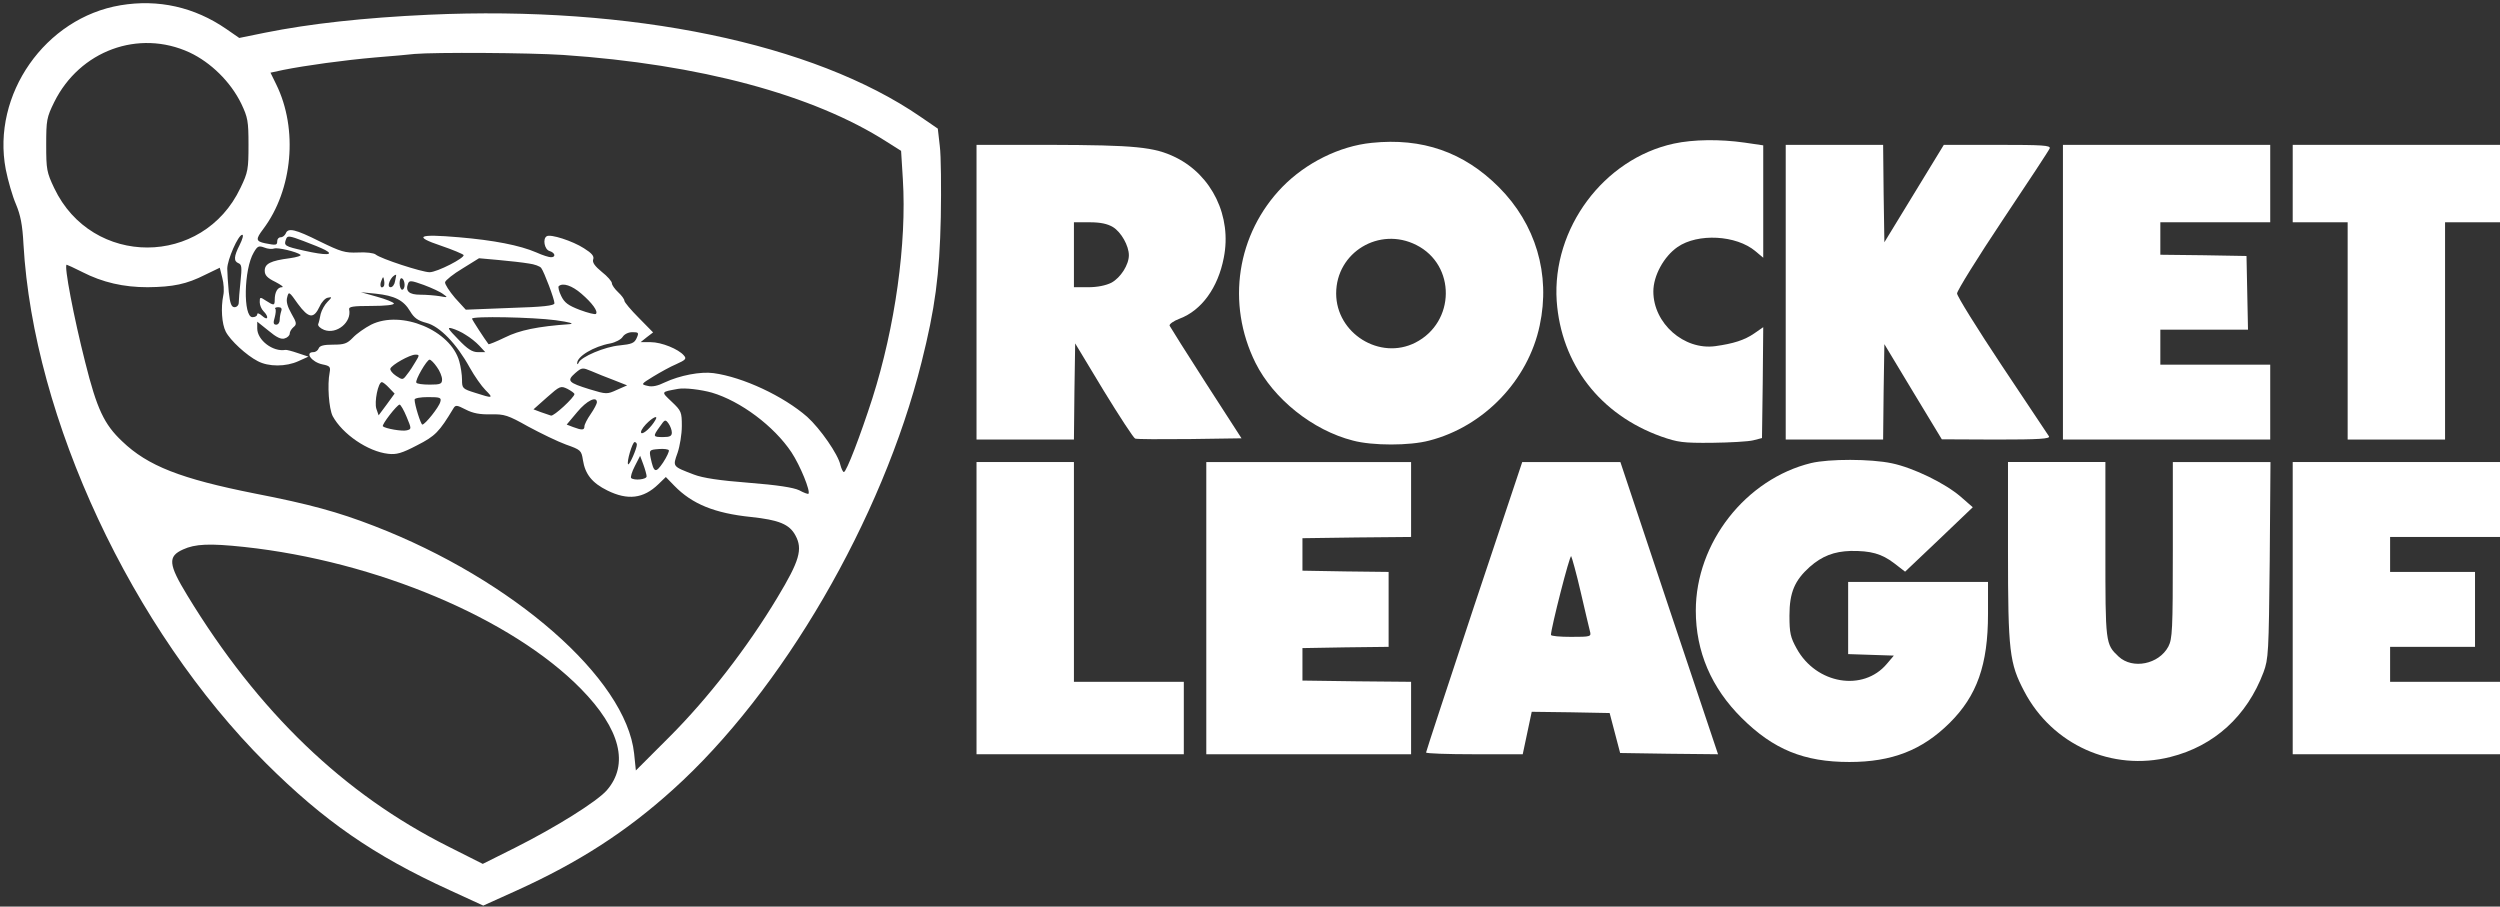
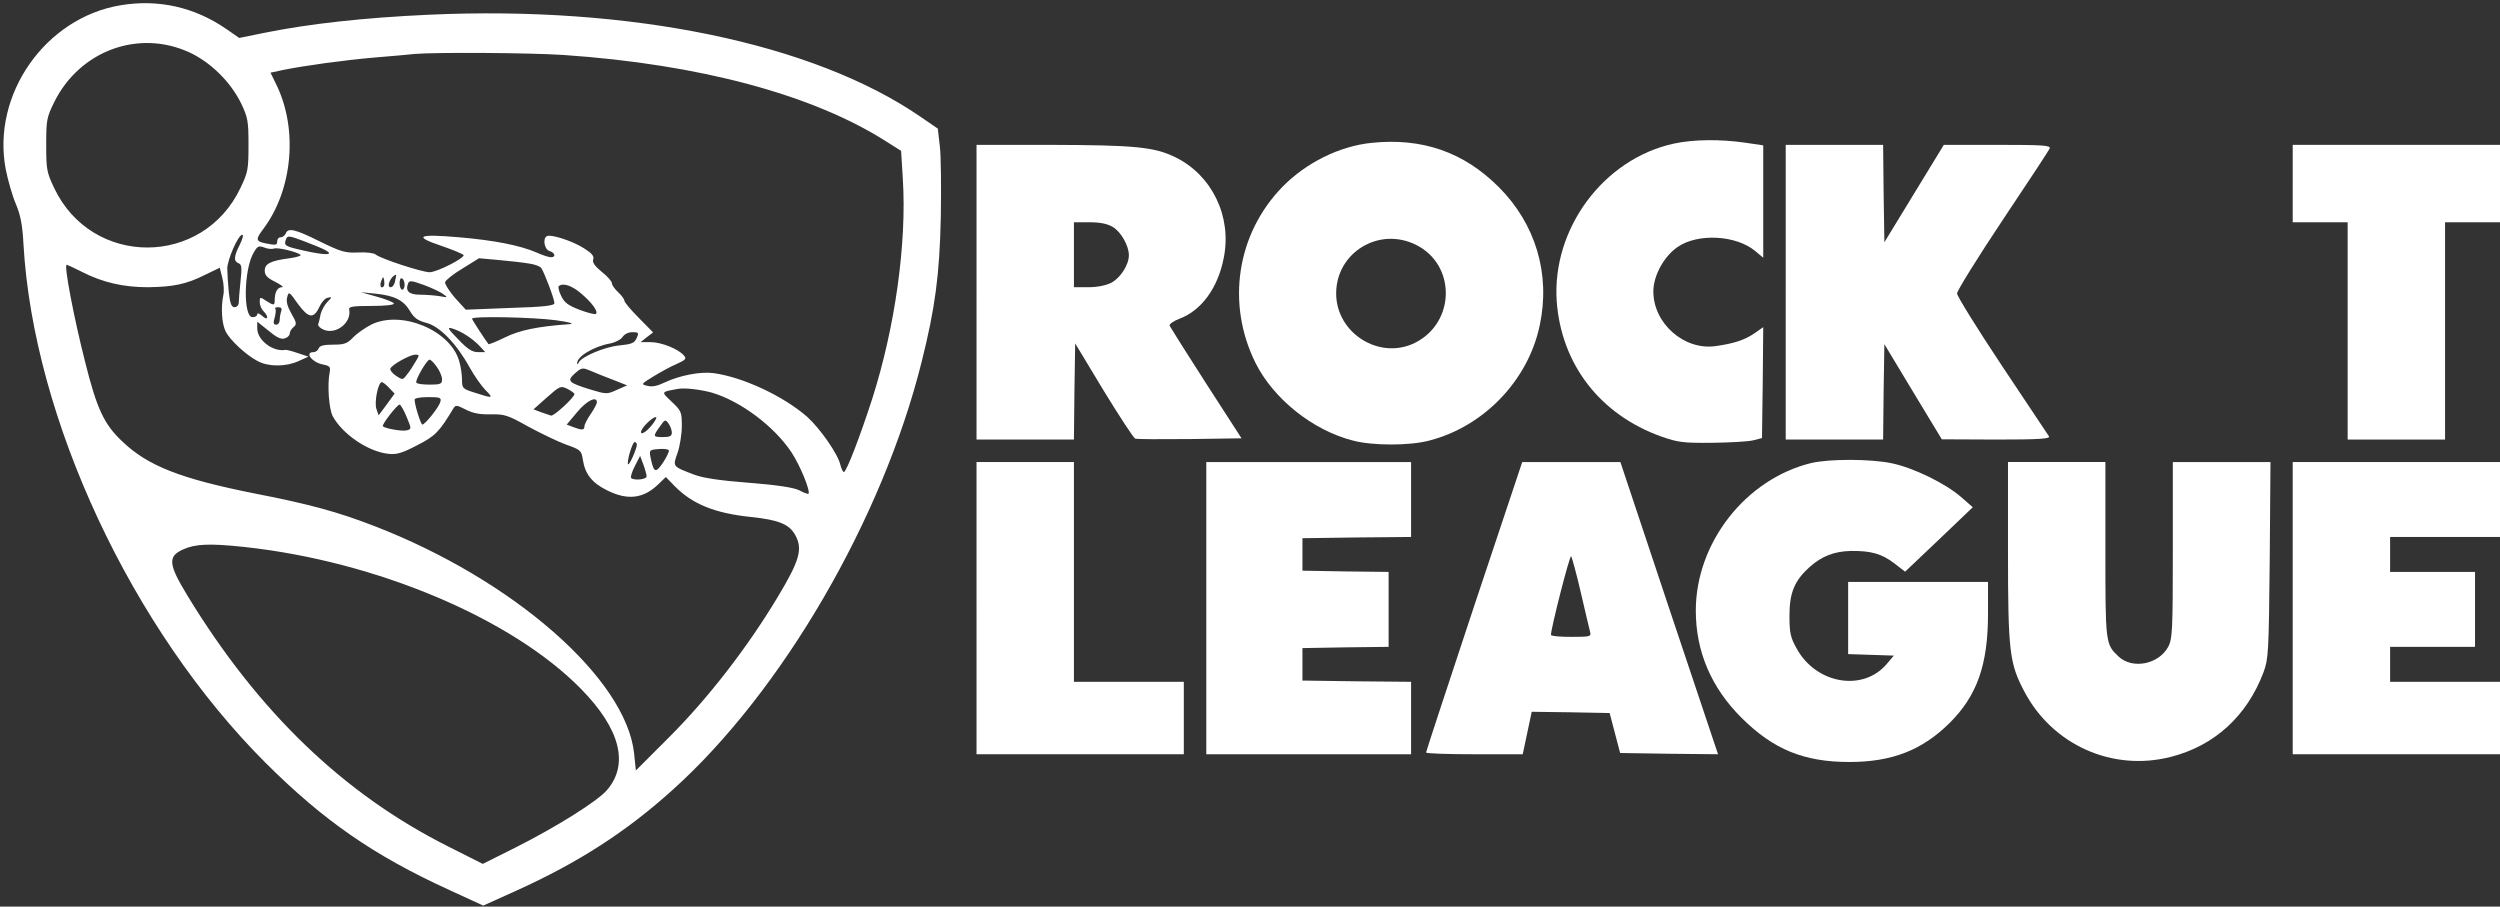
<svg xmlns="http://www.w3.org/2000/svg" version="1.0" width="1001pt" height="363pt" viewBox="0 0 1001 363" preserveAspectRatio="xMidYMid meet">
  <rect x="0" y="0" width="1001" height="363" fill="#333333" stroke="none" />
  <g transform="translate(0,363) scale(0.1,-0.1)" fill="#ffffff" stroke="none">
    <path d="M483 3609 c-302 -50 -517 -358 -460 -657 9 -45 27 -108 41 -140 18 -43 26 -82 30 -160 40 -699 434 -1542 970 -2077 233 -232 432 -370 736 -509 l135 -62 135 61 c247 112 438 235 624 403 437 393 839 1083 996 1712 54 215 72 348 77 580 2 118 1 246 -4 285 l-8 70 -70 48 c-428 294 -1159 445 -1968 408 -261 -12 -477 -36 -656 -72 l-103 -21 -52 36 c-128 88 -272 120 -423 95z m276 -189 c85 -40 164 -117 207 -205 26 -55 29 -69 29 -165 0 -97 -2 -110 -32 -172 -150 -318 -595 -319 -746 -1 -30 63 -32 75 -32 173 0 99 2 110 32 171 102 206 338 293 542 199z m1496 -10 c545 -37 1001 -159 1296 -348 l57 -36 7 -113 c16 -257 -31 -592 -122 -878 -48 -149 -104 -295 -114 -295 -4 0 -10 13 -14 28 -9 43 -81 146 -133 193 -95 83 -257 159 -375 175 -52 7 -135 -9 -195 -37 -28 -14 -51 -19 -69 -14 -27 6 -27 7 22 37 28 17 69 40 93 50 38 17 42 22 30 35 -21 25 -89 53 -133 53 l-40 0 25 20 25 19 -57 58 c-32 32 -58 63 -58 69 0 6 -11 21 -25 34 -14 13 -25 29 -25 36 0 7 -18 28 -40 45 -28 23 -39 38 -35 50 5 13 -5 25 -37 45 -45 29 -134 58 -149 48 -17 -10 -9 -53 11 -59 23 -7 27 -25 6 -25 -8 0 -34 8 -58 19 -67 29 -171 49 -311 61 -163 14 -184 4 -71 -34 47 -16 87 -33 90 -37 7 -11 -106 -69 -136 -69 -30 0 -196 54 -216 71 -7 6 -39 10 -71 8 -52 -2 -68 3 -152 44 -100 50 -128 56 -137 32 -4 -8 -12 -15 -20 -15 -8 0 -14 -7 -14 -15 0 -17 -4 -18 -49 -9 -37 8 -38 16 -7 57 118 157 140 400 52 579 l-23 47 51 11 c90 18 243 39 369 50 67 5 138 12 157 14 83 7 457 5 595 -4z m-1295 -760 c-24 -47 -25 -66 -5 -74 13 -5 14 -17 8 -73 -4 -38 -7 -76 -7 -85 0 -10 -8 -18 -17 -18 -12 0 -18 14 -23 61 -3 34 -6 76 -6 93 0 36 44 136 60 136 6 0 1 -18 -10 -40z m342 -21 c39 -21 2 -22 -83 -3 -80 18 -84 20 -73 48 5 13 14 12 69 -9 35 -13 74 -29 87 -36z m-204 6 c14 5 90 -13 105 -25 5 -4 -15 -10 -43 -14 -77 -10 -100 -22 -100 -50 0 -18 10 -29 43 -45 23 -12 35 -21 26 -21 -18 0 -29 -20 -29 -51 0 -23 -4 -23 -35 -3 -24 16 -25 15 -25 -6 0 -12 7 -28 15 -36 23 -23 18 -40 -5 -19 -11 10 -20 13 -20 7 0 -7 -8 -12 -19 -12 -38 0 -35 192 5 259 15 26 20 28 42 20 14 -6 32 -7 40 -4z m1019 -60 c23 -3 45 -11 50 -18 12 -16 53 -125 53 -141 0 -10 -45 -15 -177 -19 l-178 -7 -43 47 c-23 27 -41 55 -40 63 2 8 33 33 70 55 l66 41 78 -7 c44 -4 98 -10 121 -14z m-1788 -34 c82 -42 166 -61 262 -61 102 1 156 12 231 50 l58 28 10 -40 c6 -22 8 -54 4 -71 -10 -49 -6 -114 10 -145 18 -35 83 -95 128 -118 43 -23 113 -23 163 0 l40 18 -42 14 c-23 8 -46 14 -50 13 -50 -9 -113 39 -113 86 l0 27 45 -36 c32 -27 51 -36 65 -31 11 3 20 12 20 19 0 8 7 19 15 26 14 11 13 18 -8 54 -16 28 -22 49 -17 66 6 24 8 23 43 -27 43 -58 63 -61 87 -10 8 18 23 34 33 35 17 4 17 2 -2 -17 -11 -11 -23 -33 -27 -48 -3 -16 -7 -34 -10 -41 -2 -7 9 -17 24 -23 50 -19 111 31 100 82 -2 11 14 14 90 14 55 0 91 4 89 10 -2 5 -32 17 -68 27 l-64 18 60 -6 c75 -8 111 -26 137 -70 16 -27 31 -38 66 -47 53 -14 120 -83 173 -179 19 -34 47 -74 63 -90 33 -33 30 -34 -41 -11 -51 16 -53 18 -53 52 0 20 -5 53 -11 74 -34 124 -232 207 -353 147 -25 -13 -58 -36 -73 -52 -23 -24 -35 -28 -79 -28 -37 0 -54 -4 -58 -15 -3 -8 -12 -15 -21 -15 -36 0 -7 -40 36 -49 30 -6 33 -10 29 -32 -10 -50 -3 -145 12 -175 39 -72 141 -142 222 -151 33 -4 55 2 116 34 73 37 89 54 145 147 9 15 13 15 50 -4 29 -15 57 -20 100 -19 55 1 68 -3 150 -49 50 -27 118 -60 151 -72 59 -21 62 -23 68 -62 9 -57 37 -92 98 -122 81 -40 144 -33 204 25 l30 29 34 -35 c71 -73 161 -110 307 -125 112 -12 154 -29 178 -74 30 -55 16 -102 -72 -248 -120 -200 -278 -404 -432 -558 l-135 -135 -7 68 c-32 300 -484 696 -1041 911 -145 56 -257 87 -478 130 -296 59 -428 110 -531 209 -72 68 -101 129 -148 317 -45 177 -86 390 -74 390 2 0 30 -13 62 -29z m1253 -36 c-2 -14 -10 -25 -18 -25 -19 0 2 47 22 50 1 0 -1 -11 -4 -25z m-46 -22 c-11 -11 -17 4 -9 23 7 18 8 18 11 1 2 -10 1 -21 -2 -24z m84 6 c0 -10 -4 -19 -10 -19 -5 0 -10 12 -10 26 0 14 4 23 10 19 6 -3 10 -15 10 -26z m155 -37 c19 -13 18 -14 -14 -8 -18 3 -53 6 -78 6 -45 0 -61 14 -49 45 5 13 13 12 63 -6 32 -12 67 -28 78 -37z m553 2 c43 -37 68 -71 58 -81 -3 -3 -32 4 -64 16 -47 18 -62 29 -75 56 -9 18 -13 36 -10 39 16 15 53 3 91 -30z m-1202 -70 c-3 -9 -6 -24 -6 -35 0 -10 -6 -19 -14 -19 -11 0 -13 7 -6 29 4 16 6 32 2 35 -3 3 3 6 12 6 12 0 16 -5 12 -16z m1098 -36 c58 -8 78 -14 56 -16 -127 -9 -200 -24 -258 -53 -35 -17 -65 -29 -66 -27 -16 21 -66 98 -66 102 0 11 243 6 334 -6z m-359 -59 c17 -10 41 -29 54 -43 l24 -26 -29 0 c-23 0 -42 12 -79 51 -42 43 -46 50 -25 44 14 -4 39 -15 55 -26z m684 -13 c-9 -20 -20 -24 -68 -29 -59 -5 -155 -46 -164 -69 -3 -7 -6 -8 -6 -3 -2 27 66 68 133 80 20 4 43 16 49 26 7 11 23 19 39 19 25 0 27 -2 17 -24z m-885 -94 c-9 -16 -24 -39 -34 -51 -17 -23 -18 -23 -44 -6 -15 10 -25 23 -23 29 5 15 78 56 100 56 17 0 17 -2 1 -28z m85 -21 c12 -16 21 -39 21 -50 0 -18 -6 -21 -49 -21 -28 0 -52 3 -54 8 -6 9 42 92 53 92 5 0 18 -13 29 -29z m709 -53 l53 -21 -41 -18 c-39 -18 -42 -18 -108 2 -87 27 -94 34 -59 65 27 23 29 23 65 8 20 -9 61 -25 90 -36z m-900 -31 l22 -23 -32 -44 -32 -43 -9 26 c-9 27 7 107 22 107 4 0 17 -10 29 -23z m742 -25 c0 -13 -83 -90 -94 -86 -6 2 -24 8 -41 14 l-29 11 54 48 c52 46 55 47 82 34 15 -8 28 -17 28 -21z m550 6 c115 -34 249 -134 319 -239 35 -53 77 -156 68 -166 -2 -2 -19 4 -37 14 -23 11 -87 21 -202 30 -116 9 -184 19 -220 33 -86 33 -85 31 -65 87 9 26 17 75 17 107 0 56 -2 61 -40 97 -44 42 -45 39 25 52 27 5 92 -3 135 -15z m-1087 -37 c-5 -21 -61 -91 -72 -91 -6 0 -31 79 -31 100 0 6 24 10 54 10 48 0 54 -2 49 -19z m627 -2 c0 -5 -11 -27 -25 -47 -14 -20 -25 -42 -25 -49 0 -16 -10 -16 -45 -3 l-26 10 42 50 c38 46 79 66 79 39z m-762 -58 c20 -48 20 -49 1 -54 -19 -5 -86 7 -96 16 -6 6 57 87 67 87 4 0 17 -22 28 -49z m996 -13 c-16 -28 -47 -57 -56 -52 -5 4 3 19 18 35 28 29 51 39 38 17z m66 -50 c0 -14 -8 -18 -35 -18 -41 0 -42 2 -13 42 20 29 22 30 35 12 7 -10 13 -26 13 -36z m-140 -48 c0 -16 -30 -84 -35 -79 -7 8 17 89 26 89 5 0 9 -5 9 -10z m105 -72 c-30 -44 -37 -42 -50 19 -6 31 -5 32 32 35 21 2 40 -1 41 -5 2 -4 -8 -26 -23 -49z m-66 -55 c1 -13 -50 -18 -62 -7 -3 4 3 25 15 48 l21 41 13 -35 c7 -19 13 -41 13 -47z m-1611 -283 c528 -57 1071 -286 1348 -568 158 -161 194 -303 103 -407 -40 -45 -203 -147 -366 -229 l-130 -65 -137 69 c-419 210 -762 539 -1046 1006 -76 125 -79 156 -17 184 48 22 105 25 245 10z" />
    <path d="M5492 3058 c-129 -13 -263 -80 -357 -176 -183 -188 -226 -467 -108 -705 72 -144 229 -270 390 -311 78 -21 228 -21 306 0 218 56 396 241 442 461 44 205 -16 406 -164 554 -140 140 -306 198 -509 177z m179 -409 c159 -80 157 -309 -4 -391 -142 -72 -317 37 -317 197 0 165 173 269 321 194z" />
    <path d="M6702 3055 c-281 -61 -488 -340 -469 -630 18 -253 173 -455 419 -543 66 -23 86 -26 203 -25 72 1 146 5 165 10 l35 9 3 222 2 222 -36 -25 c-39 -27 -84 -41 -156 -51 -125 -17 -248 91 -248 219 0 63 42 140 97 178 81 56 235 48 312 -17 l31 -26 0 225 0 225 -75 11 c-98 14 -204 13 -283 -4z" />
    <path d="M3910 2460 l0 -590 195 0 195 0 2 193 3 192 114 -189 c63 -103 120 -190 126 -192 6 -3 104 -3 218 -2 l208 3 -142 220 c-78 121 -143 225 -146 231 -2 6 16 19 40 28 88 33 154 124 177 244 33 165 -47 330 -193 402 -86 42 -162 49 -504 50 l-293 0 0 -590z m546 261 c33 -20 64 -75 64 -113 0 -38 -33 -90 -70 -110 -22 -11 -56 -18 -92 -18 l-58 0 0 130 0 130 63 0 c43 0 71 -6 93 -19z" />
    <path d="M7150 2460 l0 -590 195 0 195 0 2 191 3 191 115 -191 115 -190 218 -1 c172 0 217 3 211 13 -4 6 -89 134 -188 282 -99 149 -180 279 -180 290 0 11 82 143 182 293 101 151 186 280 189 288 4 12 -28 14 -209 14 l-215 0 -119 -195 -119 -195 -3 195 -2 195 -195 0 -195 0 0 -590z" />
-     <path d="M8260 2460 l0 -590 415 0 415 0 0 150 0 150 -220 0 -220 0 0 70 0 70 175 0 176 0 -3 148 -3 147 -172 3 -173 2 0 65 0 65 220 0 220 0 0 155 0 155 -415 0 -415 0 0 -590z" />
    <path d="M9180 2895 l0 -155 110 0 110 0 0 -435 0 -435 195 0 195 0 0 435 0 435 110 0 110 0 0 155 0 155 -415 0 -415 0 0 -155z" />
    <path d="M7252 1776 c-262 -64 -462 -319 -462 -591 0 -164 62 -309 184 -430 127 -126 249 -176 431 -176 170 0 291 47 401 156 110 109 154 233 154 437 l0 128 -280 0 -280 0 0 -145 0 -144 91 -3 92 -3 -28 -33 c-95 -113 -283 -81 -361 61 -25 45 -29 62 -29 132 0 93 21 141 81 195 50 44 98 62 164 64 81 1 124 -11 174 -49 l44 -34 136 129 135 129 -47 41 c-63 55 -191 117 -277 135 -85 18 -251 18 -323 1z" />
    <path d="M3910 1195 l0 -585 415 0 415 0 0 145 0 145 -220 0 -220 0 0 440 0 440 -195 0 -195 0 0 -585z" />
-     <path d="M4830 1195 l0 -585 410 0 410 0 0 145 0 145 -217 2 -218 3 0 65 0 65 173 3 172 2 0 150 0 150 -172 2 -173 3 0 65 0 65 218 3 217 2 0 150 0 150 -410 0 -410 0 0 -585z" />
+     <path d="M4830 1195 l0 -585 410 0 410 0 0 145 0 145 -217 2 -218 3 0 65 0 65 173 3 172 2 0 150 0 150 -172 2 -173 3 0 65 0 65 218 3 217 2 0 150 0 150 -410 0 -410 0 0 -585" />
    <path d="M5902 1202 c-105 -317 -192 -581 -192 -585 0 -4 87 -7 193 -7 l194 0 18 85 18 85 156 -2 156 -3 21 -80 21 -80 196 -3 196 -2 -196 585 -195 585 -196 0 -197 0 -193 -578z m427 58 c17 -74 34 -145 37 -157 6 -22 4 -23 -75 -23 -44 0 -81 3 -81 8 0 26 75 321 81 315 3 -5 21 -69 38 -143z" />
    <path d="M8040 1423 c0 -403 6 -449 65 -561 112 -214 352 -322 585 -263 176 44 307 164 373 339 20 54 21 78 25 450 l3 392 -195 0 -196 0 0 -353 c0 -322 -2 -355 -18 -386 -38 -71 -143 -92 -199 -40 -53 50 -53 52 -53 429 l0 350 -195 0 -195 0 0 -357z" />
    <path d="M9180 1195 l0 -585 415 0 415 0 0 145 0 145 -220 0 -220 0 0 70 0 70 170 0 170 0 0 150 0 150 -170 0 -170 0 0 70 0 70 220 0 220 0 0 150 0 150 -415 0 -415 0 0 -585z" />
  </g>
</svg>